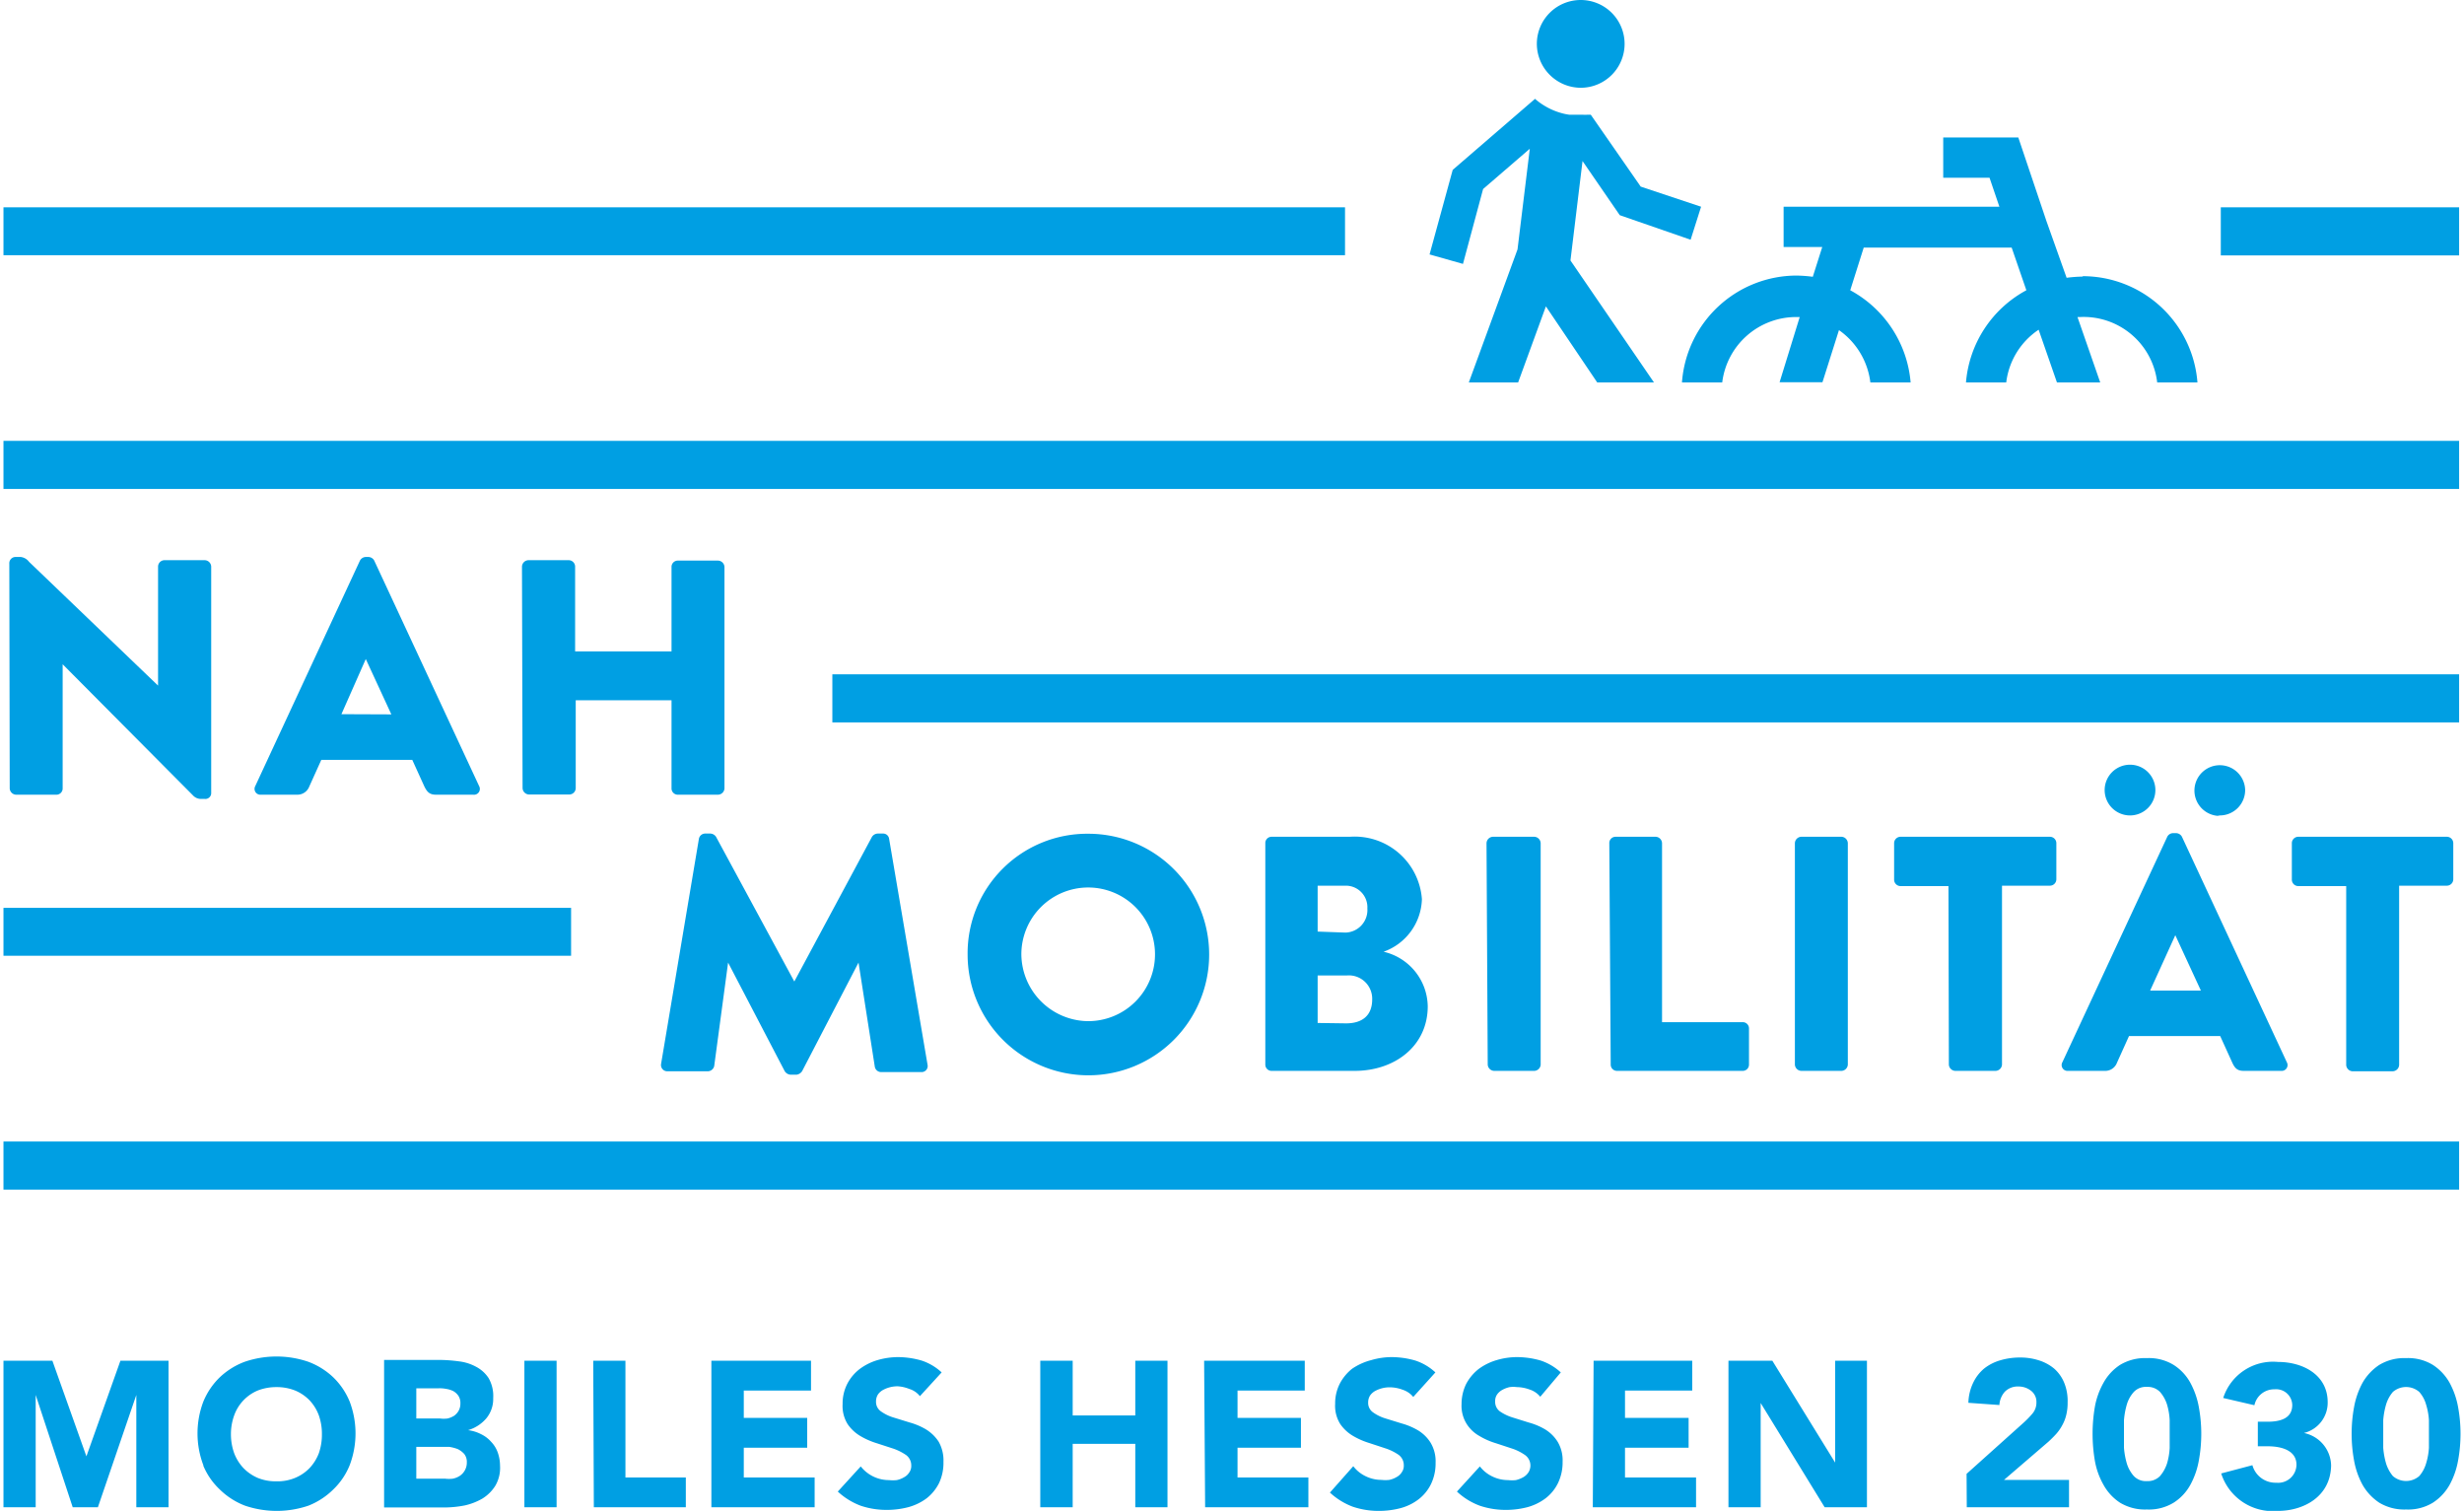
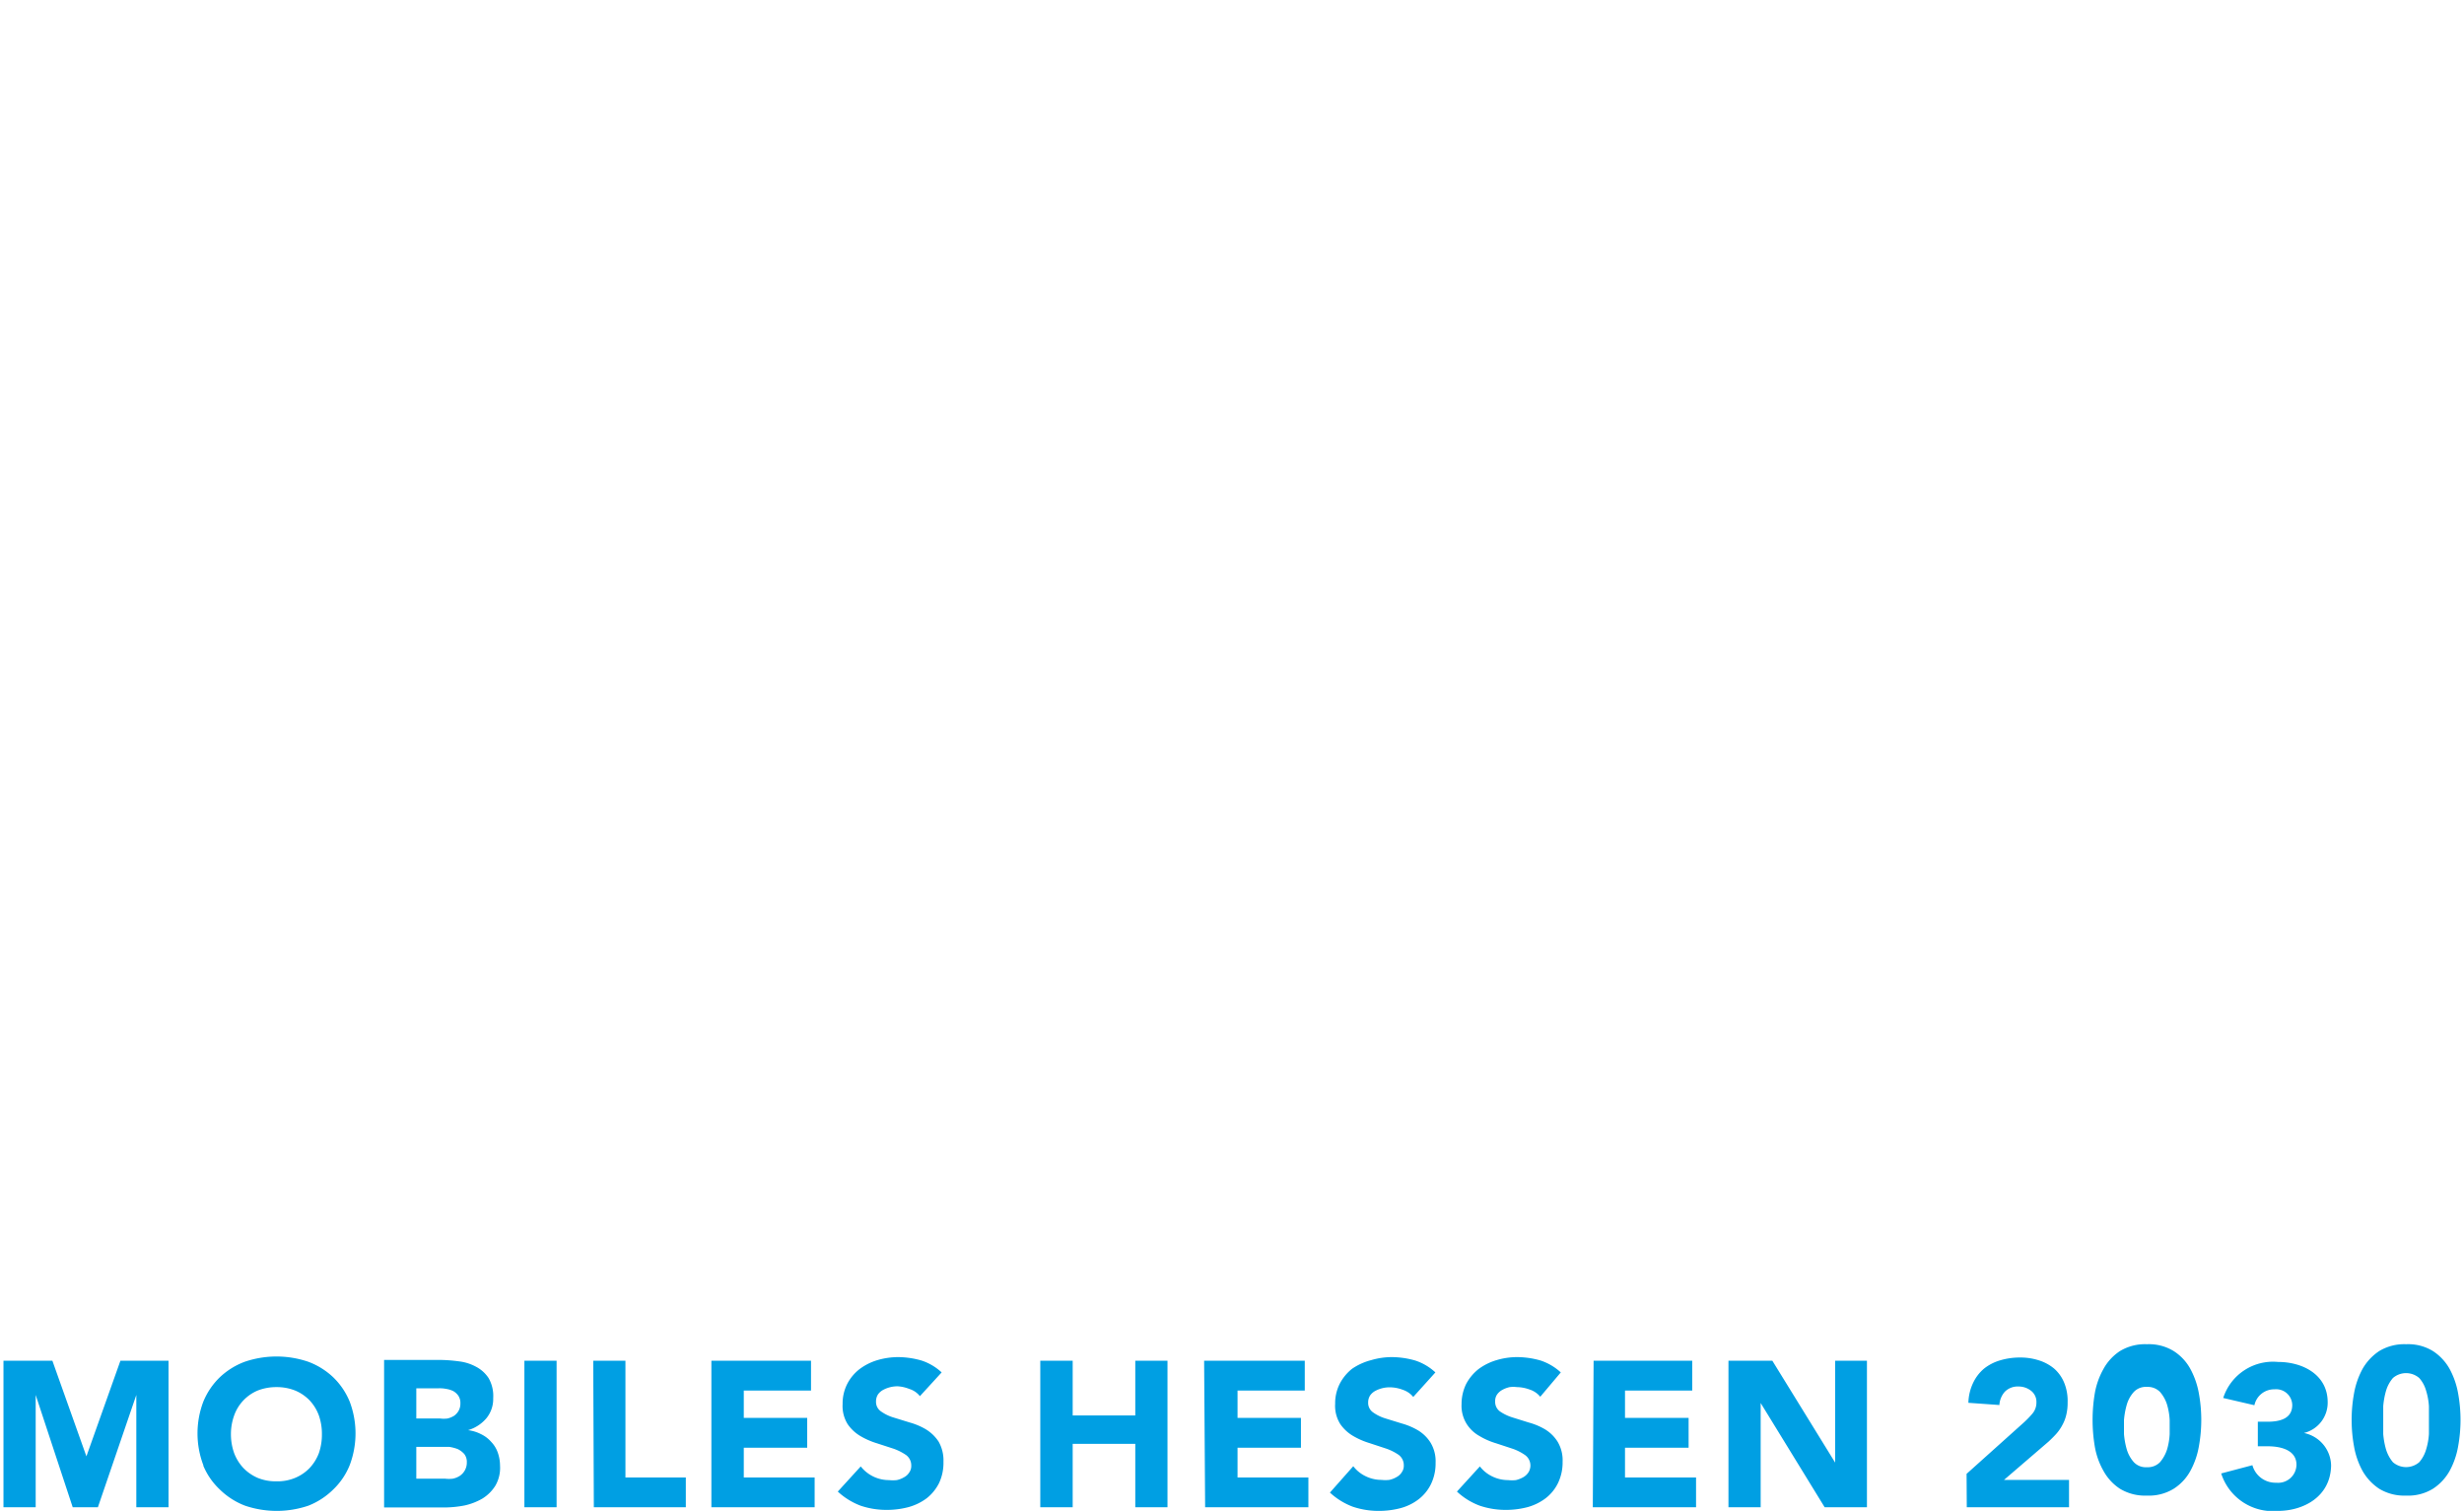
<svg xmlns="http://www.w3.org/2000/svg" height="233" viewBox="0 0 122.07 75.06" width="380">
  <defs>
    <style>
      .cls-1 {
        fill: #009fe3;
      }
    </style>
  </defs>
  <title>agnh-logo</title>
  <g data-name="Ebene 2" id="Ebene_2">
    <g data-name="Ebene 1" id="Ebene_1-2">
      <g>
-         <path class="cls-1" d="M122,59.1H0V56.71H122Zm-93.8-14H0v2.38H28.2ZM122,33.5H41.18v2.39H122Zm0-11.6H0v2.39H122ZM66.65,10.3H0v2.38H66.65Zm55.35,0H110.16v2.39H122ZM32.67,52.86a.31.31,0,0,0,.32.36h2a.33.33,0,0,0,.32-.26L36,47.82h0l2.81,5.39a.37.37,0,0,0,.29.18h.3a.39.39,0,0,0,.28-.18l2.8-5.39h0L43.29,53a.32.32,0,0,0,.31.26h2a.3.3,0,0,0,.31-.36L44,41.67a.3.3,0,0,0-.3-.26h-.26a.36.36,0,0,0-.29.16l-3.86,7.19h0L35.4,41.57a.36.36,0,0,0-.28-.16h-.27a.32.32,0,0,0-.3.26ZM47.9,47.42a6,6,0,1,0,6-6,5.94,5.94,0,0,0-6,6m2.67,0a3.32,3.32,0,1,1,3.31,3.31,3.35,3.35,0,0,1-3.31-3.31m18-.14a2.86,2.86,0,0,0,1.9-2.61,3.35,3.35,0,0,0-3.58-3.1H63a.31.31,0,0,0-.31.32v11a.31.31,0,0,0,.31.31h4.13c2,0,3.63-1.24,3.63-3.21a2.83,2.83,0,0,0-2.2-2.71Zm-3.28-1V44h1.38a1.07,1.07,0,0,1,1.09,1.13,1.12,1.12,0,0,1-1.09,1.2Zm0,4.54V48.46h1.45A1.16,1.16,0,0,1,68,49.65c0,.78-.47,1.19-1.3,1.19Zm8.45,2.07a.33.33,0,0,0,.32.31h2a.33.33,0,0,0,.31-.31v-11a.33.33,0,0,0-.31-.32H74a.33.33,0,0,0-.32.32Zm6.11,0a.31.31,0,0,0,.31.31H86.4a.31.31,0,0,0,.32-.31V51.09a.31.31,0,0,0-.32-.31h-4V41.89a.33.33,0,0,0-.31-.32h-2a.31.31,0,0,0-.31.32Zm9.15,0a.33.33,0,0,0,.32.31h2a.33.33,0,0,0,.31-.31v-11a.33.33,0,0,0-.31-.32h-2a.33.33,0,0,0-.32.32Zm7.65,0a.33.33,0,0,0,.32.31h2a.33.33,0,0,0,.32-.31V44h2.38a.32.32,0,0,0,.32-.32V41.89a.32.32,0,0,0-.32-.32H94.25a.32.32,0,0,0-.32.32V43.7a.32.32,0,0,0,.32.32h2.38Zm5.92.31h1.83a.62.62,0,0,0,.6-.4l.6-1.33h4.53l.6,1.32c.14.31.28.41.58.41h1.85a.29.29,0,0,0,.28-.43l-5.21-11.2a.34.34,0,0,0-.28-.18h-.17a.33.33,0,0,0-.28.18l-5.21,11.2a.29.29,0,0,0,.28.43m3.08-12.69a1.26,1.26,0,0,0,1.26-1.27,1.26,1.26,0,1,0-1.26,1.27m1,8.7,1.25-2.75h0l1.27,2.75Zm3.46-8.7a1.26,1.26,0,0,0,1.26-1.27A1.26,1.26,0,1,0,110,40.53m6.39,12.38a.33.33,0,0,0,.31.31h2a.33.33,0,0,0,.32-.31V44h2.37a.32.32,0,0,0,.32-.32V41.89a.32.32,0,0,0-.32-.32h-7.38a.32.32,0,0,0-.32.32V43.7a.32.32,0,0,0,.32.32h2.38ZM.31,39.17a.33.33,0,0,0,.31.31h2a.31.31,0,0,0,.32-.31V33h0l6.47,6.51a.54.54,0,0,0,.42.18H10a.29.29,0,0,0,.32-.3V28.15a.33.33,0,0,0-.32-.32H8a.32.32,0,0,0-.32.32v5.91h0L1.27,27.91a.61.61,0,0,0-.41-.24H.61A.31.31,0,0,0,.29,28Zm12.45.31h1.83a.63.63,0,0,0,.6-.4l.6-1.33h4.52l.6,1.32c.15.31.29.41.59.41h1.84a.29.29,0,0,0,.29-.43l-5.21-11.2a.34.34,0,0,0-.29-.18H18a.34.34,0,0,0-.29.18l-5.2,11.2a.29.29,0,0,0,.28.43m4-4L18,32.74h0l1.27,2.75Zm9,3.68a.33.33,0,0,0,.32.31h2a.32.32,0,0,0,.32-.31V34.79h4.76v4.38a.31.31,0,0,0,.31.31h2a.33.33,0,0,0,.32-.31v-11a.33.33,0,0,0-.32-.32h-2a.31.31,0,0,0-.31.32v4.19H28.4V28.15a.32.32,0,0,0-.32-.32h-2a.33.33,0,0,0-.32.32ZM78.36,4.36a2.18,2.18,0,1,0-2.18-2.18,2.19,2.19,0,0,0,2.18,2.18m-.51,8.58L82,19H79.18l-2.55-3.78L75.25,19H72.8l2.42-6.61.61-5-2.32,2-1,3.72-1.66-.47L72,8.44l4.09-3.53a3,3,0,0,0,.4.3,3.32,3.32,0,0,0,.92.41h0a2.7,2.7,0,0,0,.39.08h0l.4,0h.27a1.52,1.52,0,0,0,.21,0l.18,0,2.48,3.57,3,1-.52,1.64L80.3,10.69,78.45,8Zm-2.07-.41h0Zm27.52,1.21a7,7,0,0,0-.8.06l-1-2.81h0l-1.4-4.16H96.37v2h2.3l.49,1.44H88.44v2h1.92l-.47,1.48a7,7,0,0,0-.8-.06A5.72,5.72,0,0,0,83.39,19h2a3.7,3.7,0,0,1,3.67-3.25h.18l-1,3.24h2.13l.82-2.59A3.72,3.72,0,0,1,92.75,19h2a5.75,5.75,0,0,0-3-4.58l.67-2.12h7.35l.73,2.12a5.74,5.74,0,0,0-3,4.58h2a3.68,3.68,0,0,1,1.61-2.62l.91,2.62h2.15l-1.13-3.25h.12A3.68,3.68,0,0,1,107,19h2a5.72,5.72,0,0,0-5.7-5.28" />
-         <path class="cls-1" d="M105.35,70.55a3.88,3.88,0,0,1,.14-.77,1.61,1.61,0,0,1,.35-.63.82.82,0,0,1,.65-.25.85.85,0,0,1,.65.25,1.75,1.75,0,0,1,.35.63,3.26,3.26,0,0,1,.13.77q0,.4,0,.69t0,.69a3.26,3.26,0,0,1-.13.77,1.84,1.84,0,0,1-.35.63.85.85,0,0,1-.65.25.82.82,0,0,1-.65-.25,1.68,1.68,0,0,1-.35-.63,3.88,3.88,0,0,1-.14-.77c0-.27,0-.5,0-.69s0-.42,0-.69m-1.45,2a3.71,3.71,0,0,0,.43,1.21,2.5,2.5,0,0,0,.82.89,2.4,2.4,0,0,0,1.34.34,2.35,2.35,0,0,0,1.33-.34,2.44,2.44,0,0,0,.83-.89,3.94,3.94,0,0,0,.42-1.21,7.32,7.32,0,0,0,0-2.64,4,4,0,0,0-.42-1.21,2.44,2.44,0,0,0-.83-.89,2.35,2.35,0,0,0-1.33-.34,2.4,2.4,0,0,0-1.34.34,2.5,2.5,0,0,0-.82.89,3.79,3.79,0,0,0-.43,1.21,8,8,0,0,0,0,2.64m14.33-2a3.88,3.88,0,0,1,.14-.77,1.73,1.73,0,0,1,.34-.63,1,1,0,0,1,1.31,0,1.59,1.59,0,0,1,.34.63,3.27,3.27,0,0,1,.14.77q0,.4,0,.69t0,.69a3.27,3.27,0,0,1-.14.77,1.67,1.67,0,0,1-.34.63,1,1,0,0,1-1.31,0,1.82,1.82,0,0,1-.34-.63,3.88,3.88,0,0,1-.14-.77c0-.27,0-.5,0-.69s0-.42,0-.69m-1.45,2a3.94,3.94,0,0,0,.42,1.21,2.62,2.62,0,0,0,.83.89,2.4,2.4,0,0,0,1.34.34,2.35,2.35,0,0,0,1.33-.34,2.53,2.53,0,0,0,.83-.89,3.94,3.94,0,0,0,.42-1.21,7.32,7.32,0,0,0,0-2.64,4,4,0,0,0-.42-1.21,2.53,2.53,0,0,0-.83-.89,2.35,2.35,0,0,0-1.33-.34,2.4,2.4,0,0,0-1.34.34,2.62,2.62,0,0,0-.83.89,4,4,0,0,0-.42,1.21,7.32,7.32,0,0,0,0,2.64M97.54,74.88h5.08V73.52H99.39l2.21-1.9c.13-.12.26-.25.38-.38a2.2,2.2,0,0,0,.3-.43,1.94,1.94,0,0,0,.2-.51,2.48,2.48,0,0,0,.07-.63,2.38,2.38,0,0,0-.18-1,1.89,1.89,0,0,0-.49-.68,2.23,2.23,0,0,0-.76-.41,3,3,0,0,0-.92-.14,3.43,3.43,0,0,0-1,.14,2.33,2.33,0,0,0-.8.41,2.09,2.09,0,0,0-.54.7,2.44,2.44,0,0,0-.24,1l1.54.11a1.09,1.09,0,0,1,.27-.66.9.9,0,0,1,.68-.26,1,1,0,0,1,.62.21.69.69,0,0,1,.27.58.84.84,0,0,1-.21.57,4.72,4.72,0,0,1-.44.45l-2.82,2.53Zm-11.84,0h1.6V69.7h0l3.18,5.18h2.1V67.6H91v5.06h0L87.88,67.6H85.7Zm-6.74,0h5.13V73.4H80.56V71.92h3.16V70.44H80.56V69.08H83.9V67.6H79Zm-1.59-6.7a2.78,2.78,0,0,0-1-.59,4.28,4.28,0,0,0-1.19-.17,3.58,3.58,0,0,0-1,.15,2.85,2.85,0,0,0-.89.44,2.34,2.34,0,0,0-.62.74,2.26,2.26,0,0,0-.23,1,1.7,1.7,0,0,0,.26,1,1.78,1.78,0,0,0,.63.59,3.58,3.58,0,0,0,.82.36l.82.27a2.47,2.47,0,0,1,.63.32.64.64,0,0,1,.16.86.75.75,0,0,1-.26.24,1.42,1.42,0,0,1-.36.14,1.72,1.72,0,0,1-.39,0,1.78,1.78,0,0,1-.78-.18,1.69,1.69,0,0,1-.62-.5l-1.14,1.25a3.38,3.38,0,0,0,1.13.7,4,4,0,0,0,1.31.21,4.2,4.2,0,0,0,1.08-.14,2.65,2.65,0,0,0,.89-.44,2.13,2.13,0,0,0,.61-.75,2.36,2.36,0,0,0,.23-1.06,1.79,1.79,0,0,0-.25-1,1.9,1.9,0,0,0-.62-.61,3.23,3.23,0,0,0-.81-.34l-.8-.25a2.31,2.31,0,0,1-.63-.3.58.58,0,0,1-.24-.5.56.56,0,0,1,.1-.35.75.75,0,0,1,.27-.23,1.33,1.33,0,0,1,.35-.13,1.47,1.47,0,0,1,.36,0,1.89,1.89,0,0,1,.63.12,1.12,1.12,0,0,1,.53.36Zm-6.23,0a2.7,2.7,0,0,0-1-.59,4.28,4.28,0,0,0-1.19-.17,3.63,3.63,0,0,0-1,.15A3,3,0,0,0,67,68a2.31,2.31,0,0,0-.61.74,2.14,2.14,0,0,0-.23,1,1.7,1.7,0,0,0,.25,1,2,2,0,0,0,.63.59,3.78,3.78,0,0,0,.82.36l.82.27a2.54,2.54,0,0,1,.64.32.64.64,0,0,1,.25.52.55.55,0,0,1-.1.34.67.67,0,0,1-.26.24,1.18,1.18,0,0,1-.36.14,1.72,1.72,0,0,1-.39,0,1.78,1.78,0,0,1-.78-.18,1.69,1.69,0,0,1-.62-.5L65.9,74.15a3.48,3.48,0,0,0,1.13.7,4,4,0,0,0,1.31.21,4.2,4.2,0,0,0,1.08-.14,2.56,2.56,0,0,0,.89-.44,2.13,2.13,0,0,0,.61-.75,2.36,2.36,0,0,0,.23-1.06,1.79,1.79,0,0,0-.25-1,1.9,1.9,0,0,0-.62-.61,3.32,3.32,0,0,0-.8-.34l-.81-.25a2.11,2.11,0,0,1-.62-.3.57.57,0,0,1-.25-.5.63.63,0,0,1,.1-.35.75.75,0,0,1,.27-.23,1.51,1.51,0,0,1,.71-.17,1.84,1.84,0,0,1,.63.12,1.12,1.12,0,0,1,.53.36ZM59.7,74.88h5.13V73.4H61.31V71.92h3.15V70.44H61.31V69.08h3.34V67.6h-5Zm-8.19,0h1.61V71.73h3.11v3.15h1.6V67.6h-1.6v2.72H53.12V67.6H51.51Zm-4.9-6.7a2.7,2.7,0,0,0-1-.59,4.28,4.28,0,0,0-1.19-.17,3.68,3.68,0,0,0-1,.15,2.8,2.8,0,0,0-.88.44,2.21,2.21,0,0,0-.62.74,2.14,2.14,0,0,0-.23,1,1.7,1.7,0,0,0,.25,1,2,2,0,0,0,.63.59,3.78,3.78,0,0,0,.82.36l.83.27a2.64,2.64,0,0,1,.63.32.64.64,0,0,1,.25.52.55.55,0,0,1-.1.34.67.67,0,0,1-.26.24,1.18,1.18,0,0,1-.36.14,1.72,1.72,0,0,1-.39,0,1.78,1.78,0,0,1-1.4-.68l-1.14,1.25a3.48,3.48,0,0,0,1.13.7,4,4,0,0,0,1.32.21,4.18,4.18,0,0,0,1.07-.14,2.7,2.7,0,0,0,.9-.44,2.24,2.24,0,0,0,.61-.75,2.36,2.36,0,0,0,.22-1.06,1.88,1.88,0,0,0-.24-1,2,2,0,0,0-.63-.61,3.32,3.32,0,0,0-.8-.34l-.81-.25a2.11,2.11,0,0,1-.62-.3.57.57,0,0,1-.25-.5.63.63,0,0,1,.1-.35.75.75,0,0,1,.27-.23,1.51,1.51,0,0,1,.71-.17A1.84,1.84,0,0,1,45,69a1.07,1.07,0,0,1,.53.36Zm-11.44,6.7H40.3V73.4H36.78V71.92h3.15V70.44H36.78V69.08h3.34V67.6H35.17Zm-5.84,0H33.9V73.4h-3V67.6h-1.6Zm-3.45,0h1.6V67.6h-1.6Zm-5.37-3h1.21l.43,0a2,2,0,0,1,.42.11,1.08,1.08,0,0,1,.32.24.64.64,0,0,1,.13.42.79.79,0,0,1-.35.67,1,1,0,0,1-.35.14,1.55,1.55,0,0,1-.37,0H20.51Zm0-2.91H21.6A1.69,1.69,0,0,1,22,69a1.2,1.2,0,0,1,.35.11.79.79,0,0,1,.25.23.65.65,0,0,1,.1.38.72.72,0,0,1-.09.37.78.78,0,0,1-.23.25,1.13,1.13,0,0,1-.32.13,1.5,1.5,0,0,1-.37,0H20.51Zm-1.6,5.92h3a5.41,5.41,0,0,0,1-.1,3.1,3.1,0,0,0,.88-.34,2,2,0,0,0,.64-.63,1.75,1.75,0,0,0,.24-1,2,2,0,0,0-.11-.65,1.48,1.48,0,0,0-.33-.54,1.58,1.58,0,0,0-.5-.38,1.9,1.9,0,0,0-.65-.2v0a1.9,1.9,0,0,0,.91-.59,1.51,1.51,0,0,0,.34-1,1.78,1.78,0,0,0-.23-1,1.67,1.67,0,0,0-.62-.56,2.35,2.35,0,0,0-.86-.27,7.59,7.59,0,0,0-.95-.07H18.91Zm-7.45-4.57a2.11,2.11,0,0,1,1.17-1.24,2.52,2.52,0,0,1,.93-.17,2.45,2.45,0,0,1,.93.17,2.14,2.14,0,0,1,.72.49,2.2,2.2,0,0,1,.46.75,2.75,2.75,0,0,1,.15.93,2.81,2.81,0,0,1-.15.94,2.25,2.25,0,0,1-.46.74,2.14,2.14,0,0,1-.72.49,2.27,2.27,0,0,1-.93.17,2.33,2.33,0,0,1-.93-.17,2.2,2.2,0,0,1-.71-.49,2.25,2.25,0,0,1-.46-.74,2.81,2.81,0,0,1-.16-.94,2.75,2.75,0,0,1,.16-.93M9.93,72.82A3.46,3.46,0,0,0,10.75,74,3.66,3.66,0,0,0,12,74.8a4.9,4.9,0,0,0,3.15,0A3.66,3.66,0,0,0,16.38,74a3.46,3.46,0,0,0,.82-1.21,4.45,4.45,0,0,0,0-3.16,3.55,3.55,0,0,0-.82-1.21,3.66,3.66,0,0,0-1.24-.77,4.9,4.9,0,0,0-3.15,0,3.66,3.66,0,0,0-1.24.77,3.55,3.55,0,0,0-.82,1.21,4.45,4.45,0,0,0,0,3.16M0,74.88H1.6V69.3h0l1.84,5.58H4.69L6.6,69.3h0v5.58h1.6V67.6H5.81L4.12,72.35h0L2.43,67.6H0Zm113,.18a2.69,2.69,0,0,1-2.82-1.86l1.55-.41a1.19,1.19,0,0,0,1.19.87.91.91,0,0,0,1-.89c0-.71-.73-.92-1.43-.92H112V70.63h.48c.63,0,1.23-.16,1.23-.83a.8.8,0,0,0-.88-.78,1,1,0,0,0-1,.79l-1.55-.36A2.6,2.6,0,0,1,113,67.66c1.24,0,2.47.64,2.47,2a1.55,1.55,0,0,1-1.18,1.53v0a1.68,1.68,0,0,1,1.35,1.62C115.61,74.37,114.25,75.06,113,75.06Z" />
+         <path class="cls-1" d="M105.35,70.55a3.88,3.88,0,0,1,.14-.77,1.61,1.61,0,0,1,.35-.63.82.82,0,0,1,.65-.25.85.85,0,0,1,.65.25,1.75,1.75,0,0,1,.35.63,3.26,3.26,0,0,1,.13.77t0,.69a3.26,3.26,0,0,1-.13.77,1.84,1.84,0,0,1-.35.63.85.85,0,0,1-.65.25.82.82,0,0,1-.65-.25,1.68,1.68,0,0,1-.35-.63,3.88,3.88,0,0,1-.14-.77c0-.27,0-.5,0-.69s0-.42,0-.69m-1.45,2a3.71,3.71,0,0,0,.43,1.21,2.5,2.5,0,0,0,.82.89,2.4,2.4,0,0,0,1.34.34,2.35,2.35,0,0,0,1.33-.34,2.44,2.44,0,0,0,.83-.89,3.94,3.94,0,0,0,.42-1.21,7.32,7.32,0,0,0,0-2.64,4,4,0,0,0-.42-1.21,2.44,2.44,0,0,0-.83-.89,2.35,2.35,0,0,0-1.33-.34,2.4,2.4,0,0,0-1.34.34,2.5,2.5,0,0,0-.82.89,3.79,3.79,0,0,0-.43,1.21,8,8,0,0,0,0,2.64m14.33-2a3.88,3.88,0,0,1,.14-.77,1.73,1.73,0,0,1,.34-.63,1,1,0,0,1,1.31,0,1.59,1.59,0,0,1,.34.63,3.27,3.27,0,0,1,.14.77q0,.4,0,.69t0,.69a3.27,3.27,0,0,1-.14.77,1.67,1.67,0,0,1-.34.63,1,1,0,0,1-1.31,0,1.82,1.82,0,0,1-.34-.63,3.88,3.88,0,0,1-.14-.77c0-.27,0-.5,0-.69s0-.42,0-.69m-1.45,2a3.94,3.94,0,0,0,.42,1.21,2.62,2.62,0,0,0,.83.89,2.4,2.4,0,0,0,1.34.34,2.35,2.35,0,0,0,1.33-.34,2.53,2.53,0,0,0,.83-.89,3.94,3.94,0,0,0,.42-1.21,7.32,7.32,0,0,0,0-2.64,4,4,0,0,0-.42-1.21,2.53,2.53,0,0,0-.83-.89,2.35,2.35,0,0,0-1.33-.34,2.4,2.4,0,0,0-1.34.34,2.62,2.62,0,0,0-.83.89,4,4,0,0,0-.42,1.21,7.32,7.32,0,0,0,0,2.64M97.54,74.88h5.08V73.52H99.39l2.21-1.9c.13-.12.26-.25.38-.38a2.2,2.2,0,0,0,.3-.43,1.94,1.94,0,0,0,.2-.51,2.48,2.48,0,0,0,.07-.63,2.38,2.38,0,0,0-.18-1,1.89,1.89,0,0,0-.49-.68,2.23,2.23,0,0,0-.76-.41,3,3,0,0,0-.92-.14,3.43,3.43,0,0,0-1,.14,2.33,2.33,0,0,0-.8.41,2.09,2.09,0,0,0-.54.7,2.44,2.44,0,0,0-.24,1l1.54.11a1.09,1.09,0,0,1,.27-.66.9.9,0,0,1,.68-.26,1,1,0,0,1,.62.21.69.69,0,0,1,.27.58.84.84,0,0,1-.21.57,4.72,4.72,0,0,1-.44.45l-2.82,2.53Zm-11.84,0h1.6V69.7h0l3.18,5.18h2.1V67.6H91v5.06h0L87.88,67.6H85.7Zm-6.74,0h5.13V73.4H80.56V71.92h3.16V70.44H80.56V69.08H83.9V67.6H79Zm-1.59-6.7a2.78,2.78,0,0,0-1-.59,4.28,4.28,0,0,0-1.19-.17,3.58,3.58,0,0,0-1,.15,2.85,2.85,0,0,0-.89.44,2.34,2.34,0,0,0-.62.74,2.26,2.26,0,0,0-.23,1,1.7,1.7,0,0,0,.26,1,1.78,1.78,0,0,0,.63.59,3.58,3.58,0,0,0,.82.36l.82.27a2.47,2.47,0,0,1,.63.32.64.64,0,0,1,.16.86.75.75,0,0,1-.26.24,1.42,1.42,0,0,1-.36.14,1.72,1.72,0,0,1-.39,0,1.78,1.78,0,0,1-.78-.18,1.69,1.69,0,0,1-.62-.5l-1.14,1.25a3.38,3.38,0,0,0,1.13.7,4,4,0,0,0,1.31.21,4.2,4.2,0,0,0,1.08-.14,2.65,2.65,0,0,0,.89-.44,2.13,2.13,0,0,0,.61-.75,2.36,2.36,0,0,0,.23-1.06,1.79,1.79,0,0,0-.25-1,1.9,1.9,0,0,0-.62-.61,3.23,3.23,0,0,0-.81-.34l-.8-.25a2.31,2.31,0,0,1-.63-.3.58.58,0,0,1-.24-.5.56.56,0,0,1,.1-.35.75.75,0,0,1,.27-.23,1.33,1.33,0,0,1,.35-.13,1.47,1.47,0,0,1,.36,0,1.89,1.89,0,0,1,.63.12,1.12,1.12,0,0,1,.53.36Zm-6.23,0a2.7,2.7,0,0,0-1-.59,4.28,4.28,0,0,0-1.19-.17,3.63,3.63,0,0,0-1,.15A3,3,0,0,0,67,68a2.31,2.31,0,0,0-.61.74,2.14,2.14,0,0,0-.23,1,1.7,1.7,0,0,0,.25,1,2,2,0,0,0,.63.59,3.78,3.78,0,0,0,.82.36l.82.27a2.54,2.54,0,0,1,.64.32.64.64,0,0,1,.25.52.55.55,0,0,1-.1.34.67.67,0,0,1-.26.24,1.18,1.18,0,0,1-.36.14,1.72,1.72,0,0,1-.39,0,1.78,1.78,0,0,1-.78-.18,1.69,1.69,0,0,1-.62-.5L65.9,74.15a3.48,3.48,0,0,0,1.13.7,4,4,0,0,0,1.31.21,4.2,4.2,0,0,0,1.08-.14,2.56,2.56,0,0,0,.89-.44,2.13,2.13,0,0,0,.61-.75,2.36,2.36,0,0,0,.23-1.06,1.79,1.79,0,0,0-.25-1,1.9,1.9,0,0,0-.62-.61,3.32,3.32,0,0,0-.8-.34l-.81-.25a2.11,2.11,0,0,1-.62-.3.57.57,0,0,1-.25-.5.63.63,0,0,1,.1-.35.75.75,0,0,1,.27-.23,1.51,1.51,0,0,1,.71-.17,1.84,1.84,0,0,1,.63.12,1.12,1.12,0,0,1,.53.36ZM59.7,74.88h5.13V73.4H61.31V71.92h3.15V70.44H61.31V69.08h3.34V67.6h-5Zm-8.19,0h1.61V71.73h3.11v3.15h1.6V67.6h-1.6v2.72H53.12V67.6H51.51Zm-4.9-6.7a2.7,2.7,0,0,0-1-.59,4.28,4.28,0,0,0-1.19-.17,3.68,3.68,0,0,0-1,.15,2.8,2.8,0,0,0-.88.44,2.21,2.21,0,0,0-.62.74,2.14,2.14,0,0,0-.23,1,1.7,1.7,0,0,0,.25,1,2,2,0,0,0,.63.59,3.78,3.78,0,0,0,.82.36l.83.27a2.64,2.64,0,0,1,.63.32.64.64,0,0,1,.25.52.55.55,0,0,1-.1.34.67.67,0,0,1-.26.24,1.18,1.18,0,0,1-.36.14,1.72,1.72,0,0,1-.39,0,1.78,1.78,0,0,1-1.4-.68l-1.14,1.25a3.48,3.48,0,0,0,1.13.7,4,4,0,0,0,1.32.21,4.18,4.18,0,0,0,1.07-.14,2.7,2.7,0,0,0,.9-.44,2.24,2.24,0,0,0,.61-.75,2.36,2.36,0,0,0,.22-1.06,1.88,1.88,0,0,0-.24-1,2,2,0,0,0-.63-.61,3.32,3.32,0,0,0-.8-.34l-.81-.25a2.11,2.11,0,0,1-.62-.3.57.57,0,0,1-.25-.5.63.63,0,0,1,.1-.35.75.75,0,0,1,.27-.23,1.51,1.51,0,0,1,.71-.17A1.84,1.84,0,0,1,45,69a1.07,1.07,0,0,1,.53.36Zm-11.44,6.7H40.3V73.4H36.78V71.92h3.15V70.44H36.78V69.08h3.34V67.6H35.17Zm-5.84,0H33.9V73.4h-3V67.6h-1.6Zm-3.45,0h1.6V67.6h-1.6Zm-5.37-3h1.21l.43,0a2,2,0,0,1,.42.11,1.08,1.08,0,0,1,.32.24.64.64,0,0,1,.13.42.79.79,0,0,1-.35.67,1,1,0,0,1-.35.14,1.55,1.55,0,0,1-.37,0H20.51Zm0-2.91H21.6A1.69,1.69,0,0,1,22,69a1.2,1.2,0,0,1,.35.11.79.79,0,0,1,.25.23.65.65,0,0,1,.1.38.72.72,0,0,1-.09.37.78.78,0,0,1-.23.25,1.13,1.13,0,0,1-.32.13,1.5,1.5,0,0,1-.37,0H20.51Zm-1.6,5.92h3a5.41,5.41,0,0,0,1-.1,3.1,3.1,0,0,0,.88-.34,2,2,0,0,0,.64-.63,1.75,1.75,0,0,0,.24-1,2,2,0,0,0-.11-.65,1.48,1.48,0,0,0-.33-.54,1.58,1.58,0,0,0-.5-.38,1.9,1.9,0,0,0-.65-.2v0a1.9,1.9,0,0,0,.91-.59,1.51,1.51,0,0,0,.34-1,1.78,1.78,0,0,0-.23-1,1.67,1.67,0,0,0-.62-.56,2.35,2.35,0,0,0-.86-.27,7.59,7.59,0,0,0-.95-.07H18.91Zm-7.45-4.57a2.11,2.11,0,0,1,1.17-1.24,2.52,2.52,0,0,1,.93-.17,2.45,2.45,0,0,1,.93.17,2.14,2.14,0,0,1,.72.49,2.2,2.2,0,0,1,.46.75,2.75,2.75,0,0,1,.15.93,2.81,2.81,0,0,1-.15.94,2.25,2.25,0,0,1-.46.74,2.14,2.14,0,0,1-.72.49,2.27,2.27,0,0,1-.93.17,2.33,2.33,0,0,1-.93-.17,2.2,2.2,0,0,1-.71-.49,2.25,2.25,0,0,1-.46-.74,2.81,2.81,0,0,1-.16-.94,2.75,2.75,0,0,1,.16-.93M9.93,72.82A3.46,3.46,0,0,0,10.75,74,3.66,3.66,0,0,0,12,74.8a4.9,4.9,0,0,0,3.15,0A3.66,3.66,0,0,0,16.38,74a3.46,3.46,0,0,0,.82-1.21,4.45,4.45,0,0,0,0-3.16,3.55,3.55,0,0,0-.82-1.21,3.66,3.66,0,0,0-1.24-.77,4.9,4.9,0,0,0-3.15,0,3.66,3.66,0,0,0-1.24.77,3.55,3.55,0,0,0-.82,1.21,4.45,4.45,0,0,0,0,3.16M0,74.88H1.6V69.3h0l1.84,5.58H4.69L6.6,69.3h0v5.58h1.6V67.6H5.81L4.12,72.35h0L2.43,67.6H0Zm113,.18a2.69,2.69,0,0,1-2.82-1.86l1.55-.41a1.19,1.19,0,0,0,1.19.87.91.91,0,0,0,1-.89c0-.71-.73-.92-1.43-.92H112V70.63h.48c.63,0,1.23-.16,1.23-.83a.8.8,0,0,0-.88-.78,1,1,0,0,0-1,.79l-1.55-.36A2.6,2.6,0,0,1,113,67.66c1.24,0,2.47.64,2.47,2a1.55,1.55,0,0,1-1.18,1.53v0a1.68,1.68,0,0,1,1.35,1.62C115.61,74.37,114.25,75.06,113,75.06Z" />
      </g>
    </g>
  </g>
</svg>